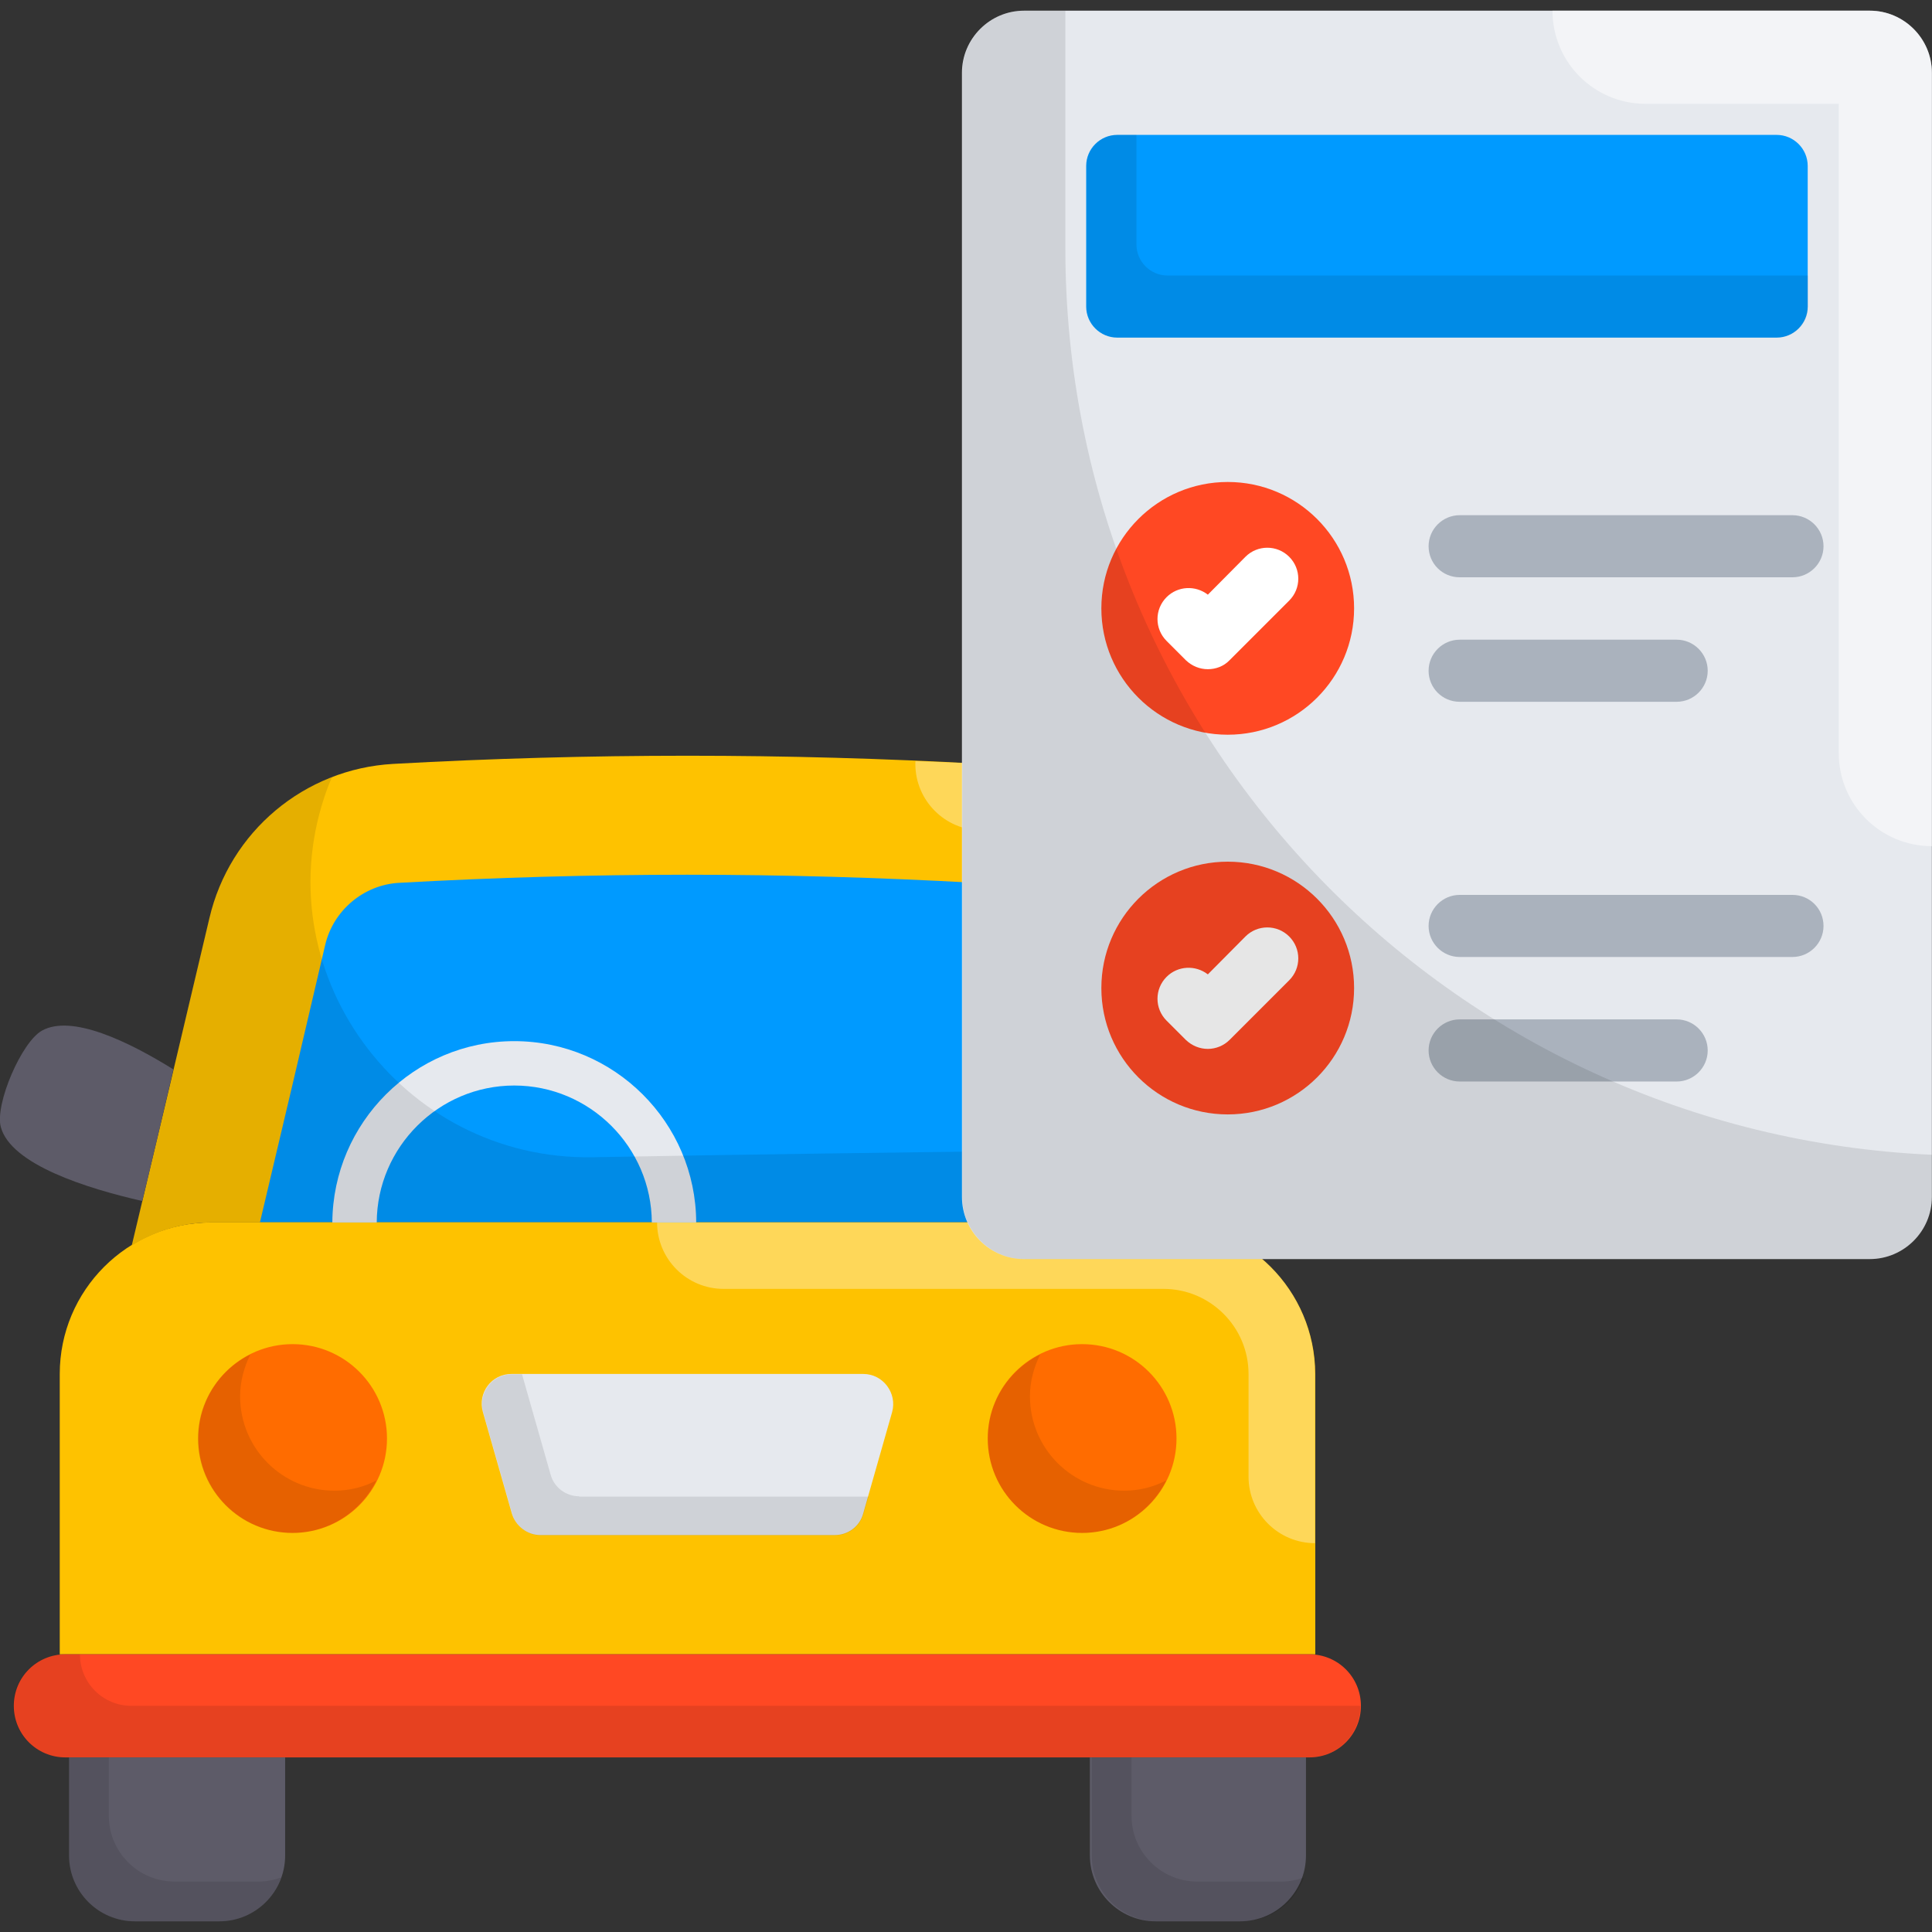
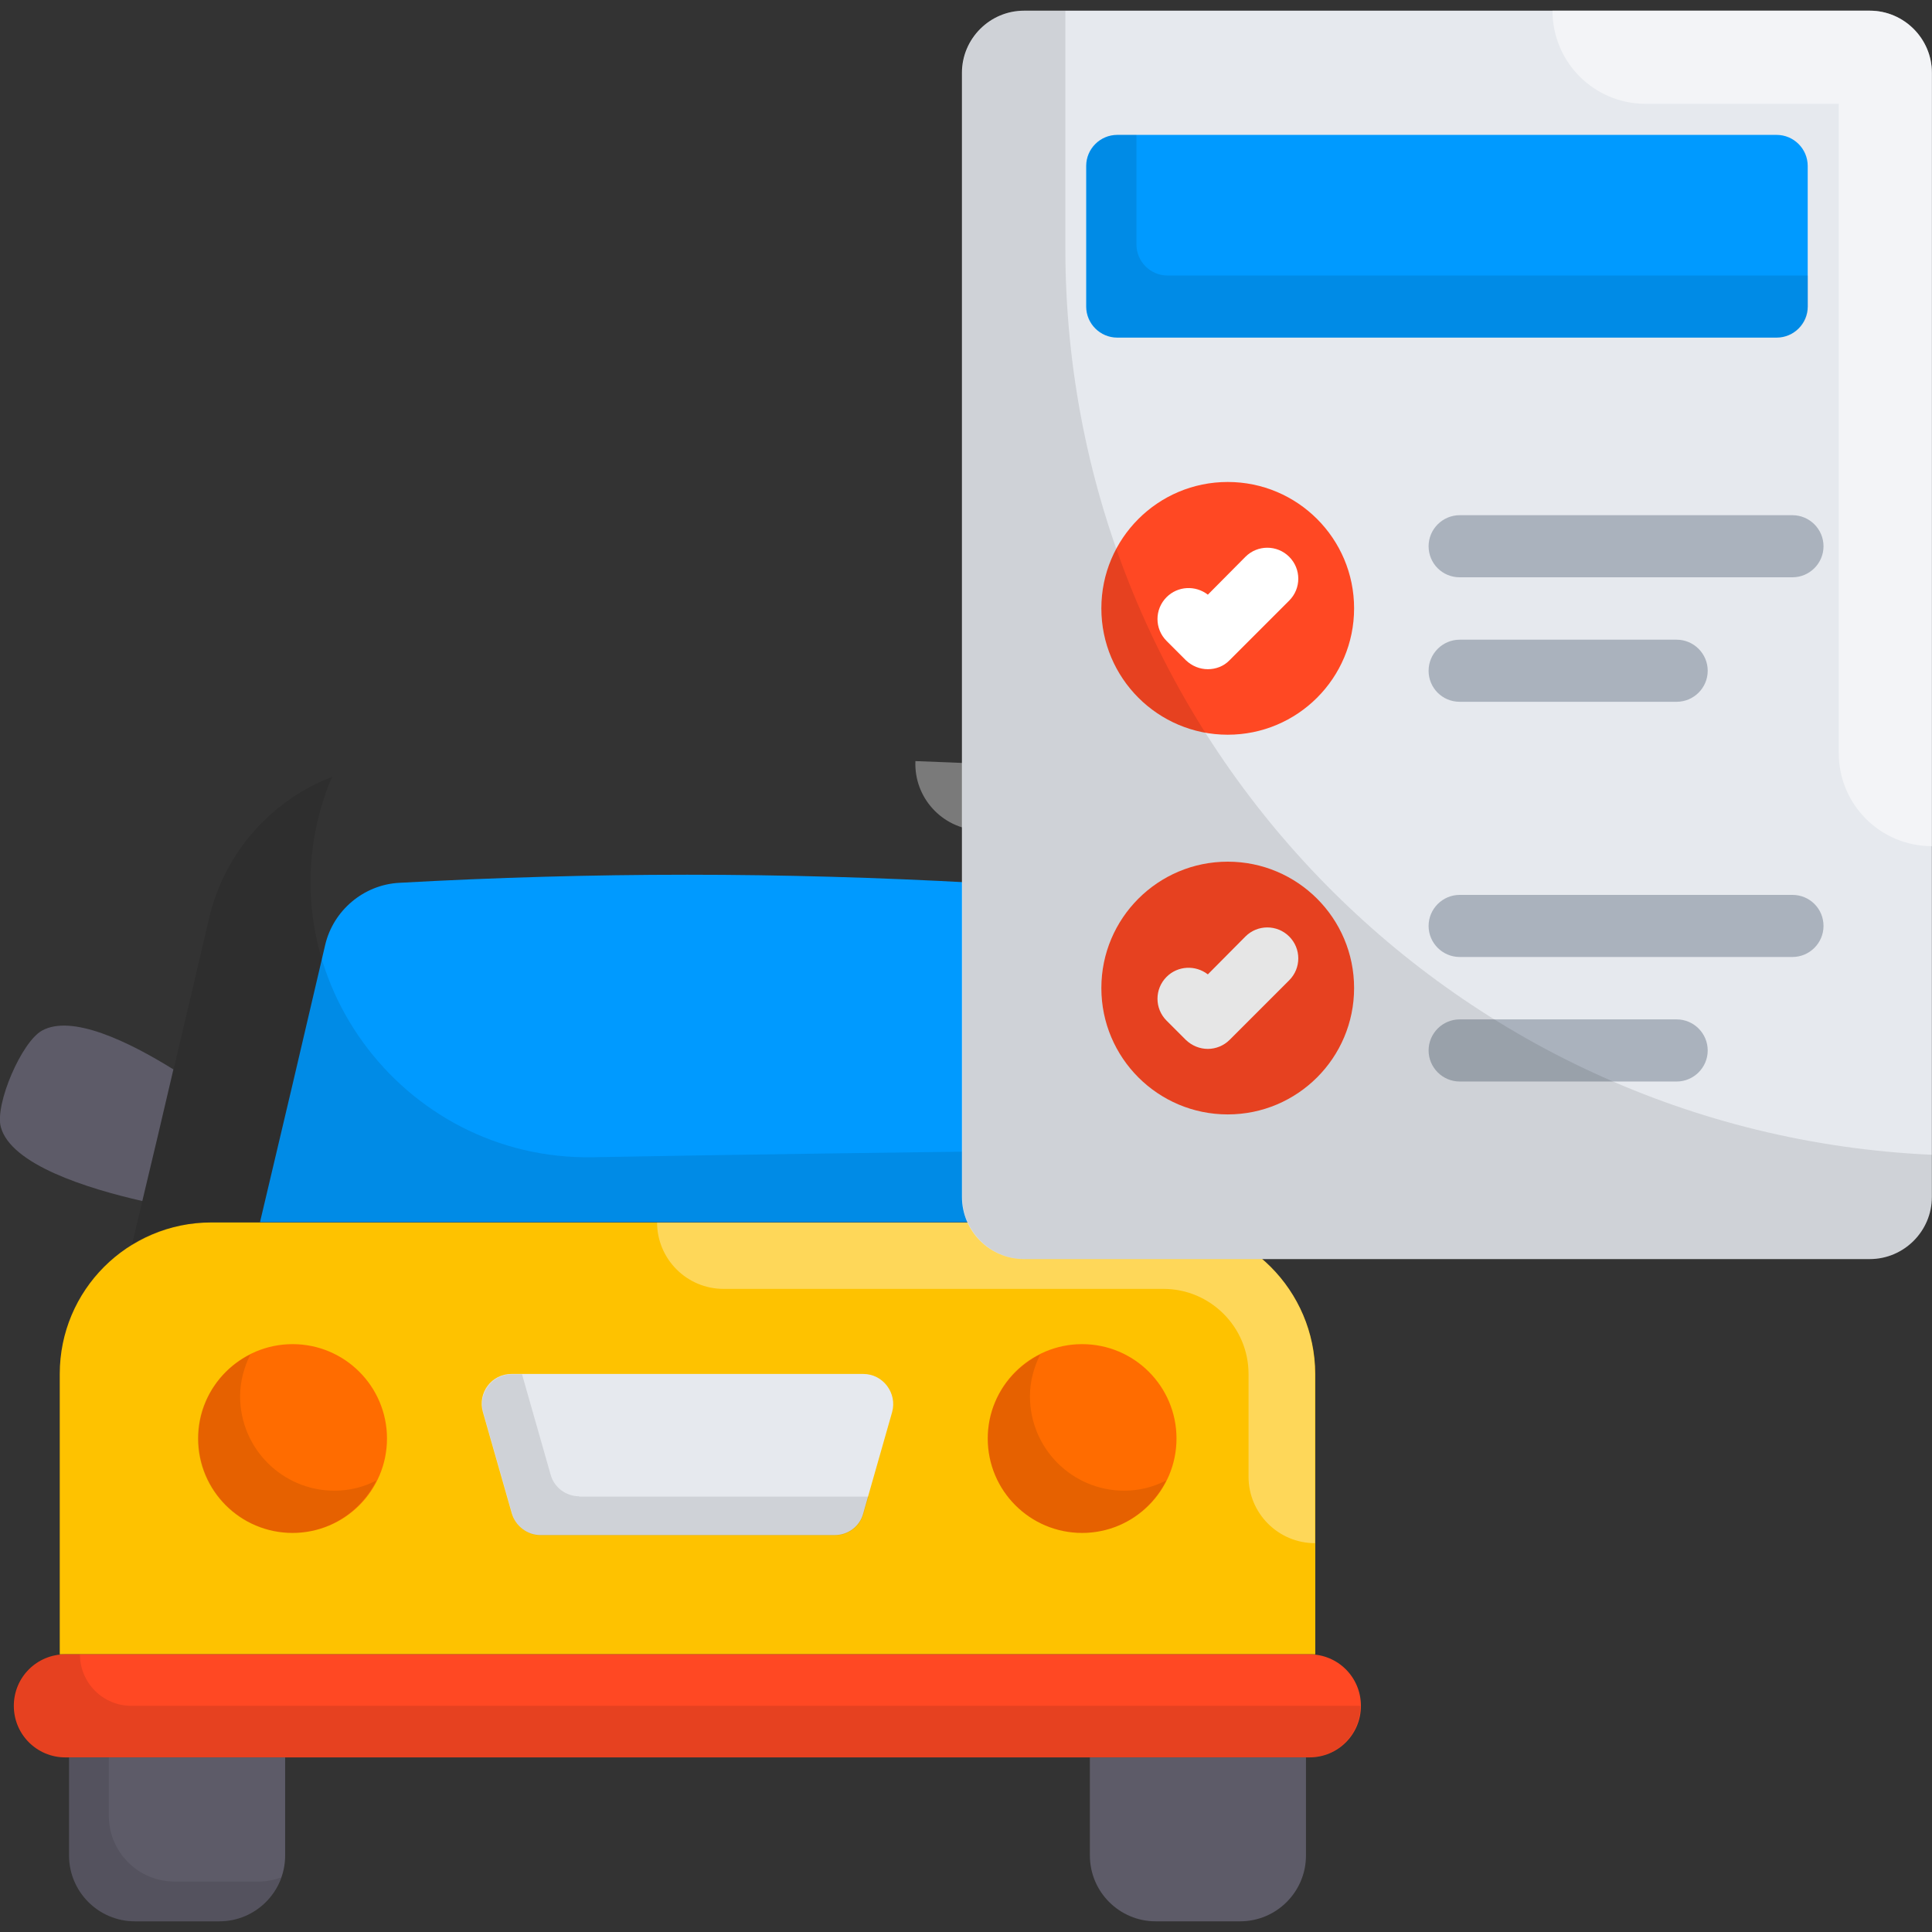
<svg xmlns="http://www.w3.org/2000/svg" width="66" height="66" viewBox="0 0 66 66" fill="none">
  <rect x="0" y="0" width="66" height="66" fill="#333333" stroke="none" />
-   <path d="M7.217 41.761H39.757C40.754 41.761 41.676 42.058 42.472 42.545C41.591 38.855 40.711 35.142 39.831 31.367C39.141 28.408 36.585 26.255 33.552 26.096C26.849 25.724 20.135 25.724 13.432 26.096C10.399 26.265 7.843 28.408 7.153 31.367C6.263 35.142 5.382 38.855 4.502 42.545C5.297 42.058 6.22 41.761 7.217 41.761Z" fill="#FEC200" />
  <path opacity="0.35" d="M42.461 42.545C41.581 38.855 40.7 35.142 39.82 31.367C39.131 28.408 36.575 26.255 33.541 26.096C32.788 26.053 32.035 26.032 31.272 26C31.219 27.241 32.173 28.291 33.414 28.365C35.429 28.482 37.147 29.924 37.603 31.886C38.378 35.227 39.152 38.515 39.937 41.782C40.859 41.814 41.719 42.089 42.461 42.545Z" fill="white" />
  <path d="M39.746 41.761H7.217C4.353 41.761 2.041 44.083 2.041 46.936V56.514H44.932V46.936C44.921 44.083 42.609 41.761 39.746 41.761Z" fill="#FEC200" />
  <path opacity="0.35" d="M39.746 41.761H22.447C22.447 43.012 23.465 44.03 24.717 44.03H39.746C41.347 44.03 42.652 45.335 42.652 46.936V50.447C42.652 51.699 43.67 52.717 44.922 52.717V46.936C44.922 44.083 42.609 41.761 39.746 41.761Z" fill="white" />
  <path d="M29.49 46.936H17.473C16.794 46.936 16.306 47.583 16.497 48.241L17.484 51.699C17.611 52.133 18.014 52.441 18.459 52.441H28.514C28.97 52.441 29.373 52.144 29.49 51.699L30.476 48.241C30.656 47.594 30.169 46.936 29.49 46.936Z" fill="#E6E9EE" />
  <path opacity="0.1" d="M19.785 51.115C19.329 51.115 18.926 50.808 18.809 50.373L17.833 46.947H17.483C16.805 46.947 16.317 47.594 16.508 48.252L17.494 51.709C17.621 52.144 18.024 52.452 18.47 52.452H28.524C28.98 52.452 29.383 52.154 29.5 51.709L29.67 51.126H19.785V51.115Z" fill="black" />
  <path d="M38.07 41.761C37.327 38.632 36.585 35.482 35.842 32.289C35.567 31.102 34.527 30.232 33.308 30.158C30.052 29.977 26.742 29.882 23.476 29.882C20.209 29.882 16.9 29.977 13.644 30.158C12.424 30.221 11.385 31.102 11.109 32.279C10.367 35.471 9.624 38.621 8.882 41.75H38.07V41.761Z" fill="#009AFF" />
  <path d="M44.73 56.514H2.232C1.256 56.514 0.471 57.298 0.471 58.274C0.471 59.25 1.256 60.035 2.232 60.035H44.73C45.706 60.035 46.491 59.25 46.491 58.274C46.491 57.298 45.706 56.514 44.73 56.514Z" fill="#FF4823" />
  <path opacity="0.1" d="M2.731 56.514H2.211C1.235 56.514 0.45 57.298 0.45 58.274C0.45 59.25 1.235 60.035 2.211 60.035H44.709C45.685 60.035 46.47 59.25 46.47 58.274H4.491C3.515 58.274 2.731 57.489 2.731 56.514Z" fill="black" />
  <path d="M2.359 60.035V63.386C2.359 64.627 3.367 65.635 4.608 65.635H7.493C8.734 65.635 9.741 64.627 9.741 63.386V60.035H2.359Z" fill="#5D5B68" />
  <path opacity="0.1" d="M8.84 64.277H5.965C4.725 64.277 3.717 63.27 3.717 62.029V60.035H2.359V63.386C2.359 64.627 3.367 65.635 4.608 65.635H7.493C8.468 65.635 9.296 65.009 9.603 64.139C9.359 64.224 9.105 64.277 8.84 64.277Z" fill="black" />
  <path d="M37.232 60.035V63.386C37.232 64.627 38.239 65.635 39.48 65.635H42.365C43.606 65.635 44.614 64.627 44.614 63.386V60.035H37.232Z" fill="#5D5B68" />
  <path d="M45.515 35.206C44.497 34.644 42.567 35.577 41.029 36.532C41.379 38.038 41.739 39.533 42.089 41.018C43.956 40.594 46.586 39.777 46.926 38.483C47.127 37.709 46.215 35.588 45.515 35.206Z" fill="#5D5B68" />
  <path d="M5.923 36.532C4.385 35.577 2.455 34.644 1.437 35.206C0.737 35.588 -0.176 37.72 0.026 38.494C0.365 39.788 2.996 40.605 4.862 41.029C5.223 39.533 5.573 38.038 5.923 36.532Z" fill="#5D5B68" />
-   <path d="M23.783 41.761C23.773 38.346 20.983 35.567 17.568 35.567C14.153 35.567 11.374 38.346 11.353 41.761H12.87C12.88 39.183 14.991 37.083 17.568 37.083C20.145 37.083 22.256 39.183 22.267 41.761H23.783Z" fill="#E6E9EE" />
  <path d="M9.996 52.367C11.776 52.367 13.22 50.923 13.22 49.142C13.22 47.362 11.776 45.918 9.996 45.918C8.215 45.918 6.771 47.362 6.771 49.142C6.771 50.923 8.215 52.367 9.996 52.367Z" fill="#FF6C00" />
  <path d="M36.967 52.367C38.748 52.367 40.191 50.923 40.191 49.142C40.191 47.362 38.748 45.918 36.967 45.918C35.186 45.918 33.743 47.362 33.743 49.142C33.743 50.923 35.186 52.367 36.967 52.367Z" fill="#FF6C00" />
  <path opacity="0.1" d="M38.409 50.924C36.627 50.924 35.185 49.482 35.185 47.7C35.185 47.18 35.323 46.703 35.535 46.268C34.474 46.798 33.743 47.88 33.743 49.142C33.743 50.924 35.185 52.367 36.967 52.367C38.229 52.367 39.311 51.635 39.841 50.574C39.406 50.797 38.918 50.924 38.409 50.924Z" fill="black" />
-   <path opacity="0.1" d="M43.787 64.277H40.902C39.661 64.277 38.654 63.27 38.654 62.029V60.035H37.296V63.386C37.296 64.627 38.303 65.635 39.544 65.635H42.429C43.405 65.635 44.232 65.009 44.54 64.139C44.296 64.224 44.052 64.277 43.787 64.277Z" fill="black" />
  <path opacity="0.1" d="M11.427 50.924C9.646 50.924 8.203 49.482 8.203 47.7C8.203 47.18 8.341 46.703 8.553 46.268C7.493 46.798 6.761 47.88 6.761 49.142C6.761 50.924 8.203 52.367 9.985 52.367C11.247 52.367 12.329 51.635 12.859 50.574C12.435 50.797 11.947 50.924 11.427 50.924Z" fill="black" />
  <path opacity="0.1" d="M41.676 39.247C41.676 39.247 29.946 39.353 20.273 39.533C13.676 39.661 8.903 33.127 11.184 26.933C11.258 26.732 11.322 26.594 11.364 26.53C9.285 27.326 7.673 29.108 7.143 31.367C6.263 35.142 5.382 38.855 4.502 42.545C5.297 42.058 6.21 41.761 7.217 41.761H39.757C40.754 41.761 41.676 42.058 42.472 42.545C42.196 41.453 41.931 40.35 41.676 39.247Z" fill="black" />
  <path d="M63.874 0.365H34.983C33.817 0.365 32.862 1.32 32.862 2.486V40.891C32.862 42.058 33.817 43.012 34.983 43.012H63.874C65.041 43.012 65.996 42.058 65.996 40.891V2.486C65.996 1.32 65.041 0.365 63.874 0.365Z" fill="#E6E9EE" />
  <path d="M60.693 4.608H38.166C37.582 4.608 37.105 5.085 37.105 5.668V10.473C37.105 11.056 37.582 11.533 38.166 11.533H60.693C61.276 11.533 61.754 11.056 61.754 10.473V5.668C61.754 5.085 61.276 4.608 60.693 4.608Z" fill="#009AFF" />
  <path opacity="0.1" d="M39.883 9.412C39.3 9.412 38.823 8.935 38.823 8.352V4.608H38.176C37.593 4.608 37.115 5.085 37.115 5.668V10.473C37.115 11.056 37.593 11.533 38.176 11.533H60.703C61.286 11.533 61.764 11.056 61.764 10.473V9.412H39.883Z" fill="black" />
  <path d="M41.941 25.099C44.325 25.099 46.258 23.166 46.258 20.782C46.258 18.398 44.325 16.465 41.941 16.465C39.557 16.465 37.624 18.398 37.624 20.782C37.624 23.166 39.557 25.099 41.941 25.099Z" fill="#FF4823" />
  <path d="M41.941 38.07C44.325 38.07 46.258 36.137 46.258 33.753C46.258 31.369 44.325 29.436 41.941 29.436C39.557 29.436 37.624 31.369 37.624 33.753C37.624 36.137 39.557 38.07 41.941 38.07Z" fill="#FF4823" />
  <path d="M49.864 19.721H61.233C61.817 19.721 62.294 19.244 62.294 18.661C62.294 18.077 61.817 17.6 61.233 17.6H49.864C49.281 17.6 48.803 18.077 48.803 18.661C48.803 19.244 49.27 19.721 49.864 19.721Z" fill="#AAB2BD" />
  <path d="M49.864 23.974H57.278C57.861 23.974 58.338 23.497 58.338 22.914C58.338 22.33 57.861 21.853 57.278 21.853H49.864C49.281 21.853 48.803 22.33 48.803 22.914C48.803 23.497 49.27 23.974 49.864 23.974Z" fill="#AAB2BD" />
  <path d="M61.233 30.571H49.864C49.281 30.571 48.803 31.049 48.803 31.632C48.803 32.215 49.281 32.692 49.864 32.692H61.233C61.817 32.692 62.294 32.215 62.294 31.632C62.294 31.038 61.817 30.571 61.233 30.571Z" fill="#AAB2BD" />
  <path d="M57.278 34.824H49.864C49.281 34.824 48.803 35.301 48.803 35.885C48.803 36.468 49.281 36.946 49.864 36.946H57.278C57.861 36.946 58.338 36.468 58.338 35.885C58.338 35.301 57.861 34.824 57.278 34.824Z" fill="#AAB2BD" />
  <path d="M41.262 22.861C40.987 22.861 40.721 22.755 40.509 22.553L39.852 21.895C39.438 21.482 39.438 20.814 39.852 20.4C40.233 20.018 40.838 19.986 41.262 20.315L42.546 19.021C42.959 18.608 43.627 18.608 44.041 19.021C44.455 19.435 44.455 20.103 44.041 20.517L42.005 22.553C41.803 22.765 41.528 22.861 41.262 22.861Z" fill="white" />
  <path d="M41.262 35.832C40.987 35.832 40.721 35.726 40.509 35.524L39.852 34.867C39.438 34.453 39.438 33.785 39.852 33.371C40.233 32.989 40.838 32.958 41.262 33.286L42.546 31.992C42.959 31.579 43.627 31.579 44.041 31.992C44.455 32.406 44.455 33.074 44.041 33.488L42.005 35.524C41.803 35.726 41.528 35.832 41.262 35.832Z" fill="white" />
  <path opacity="0.1" d="M36.394 8.479V0.365H34.994C33.828 0.365 32.873 1.32 32.873 2.486V40.891C32.873 42.058 33.828 43.012 34.994 43.012H63.885C65.052 43.012 66.006 42.058 66.006 40.891V39.449C49.525 38.717 36.394 25.141 36.394 8.479Z" fill="black" />
  <path opacity="0.5" d="M63.875 0.365H53.035C53.035 2.126 54.456 3.547 56.217 3.547H62.814V25.724C62.814 27.485 64.235 28.906 65.996 28.906V2.486C65.996 1.32 65.041 0.365 63.875 0.365Z" fill="white" />
</svg>